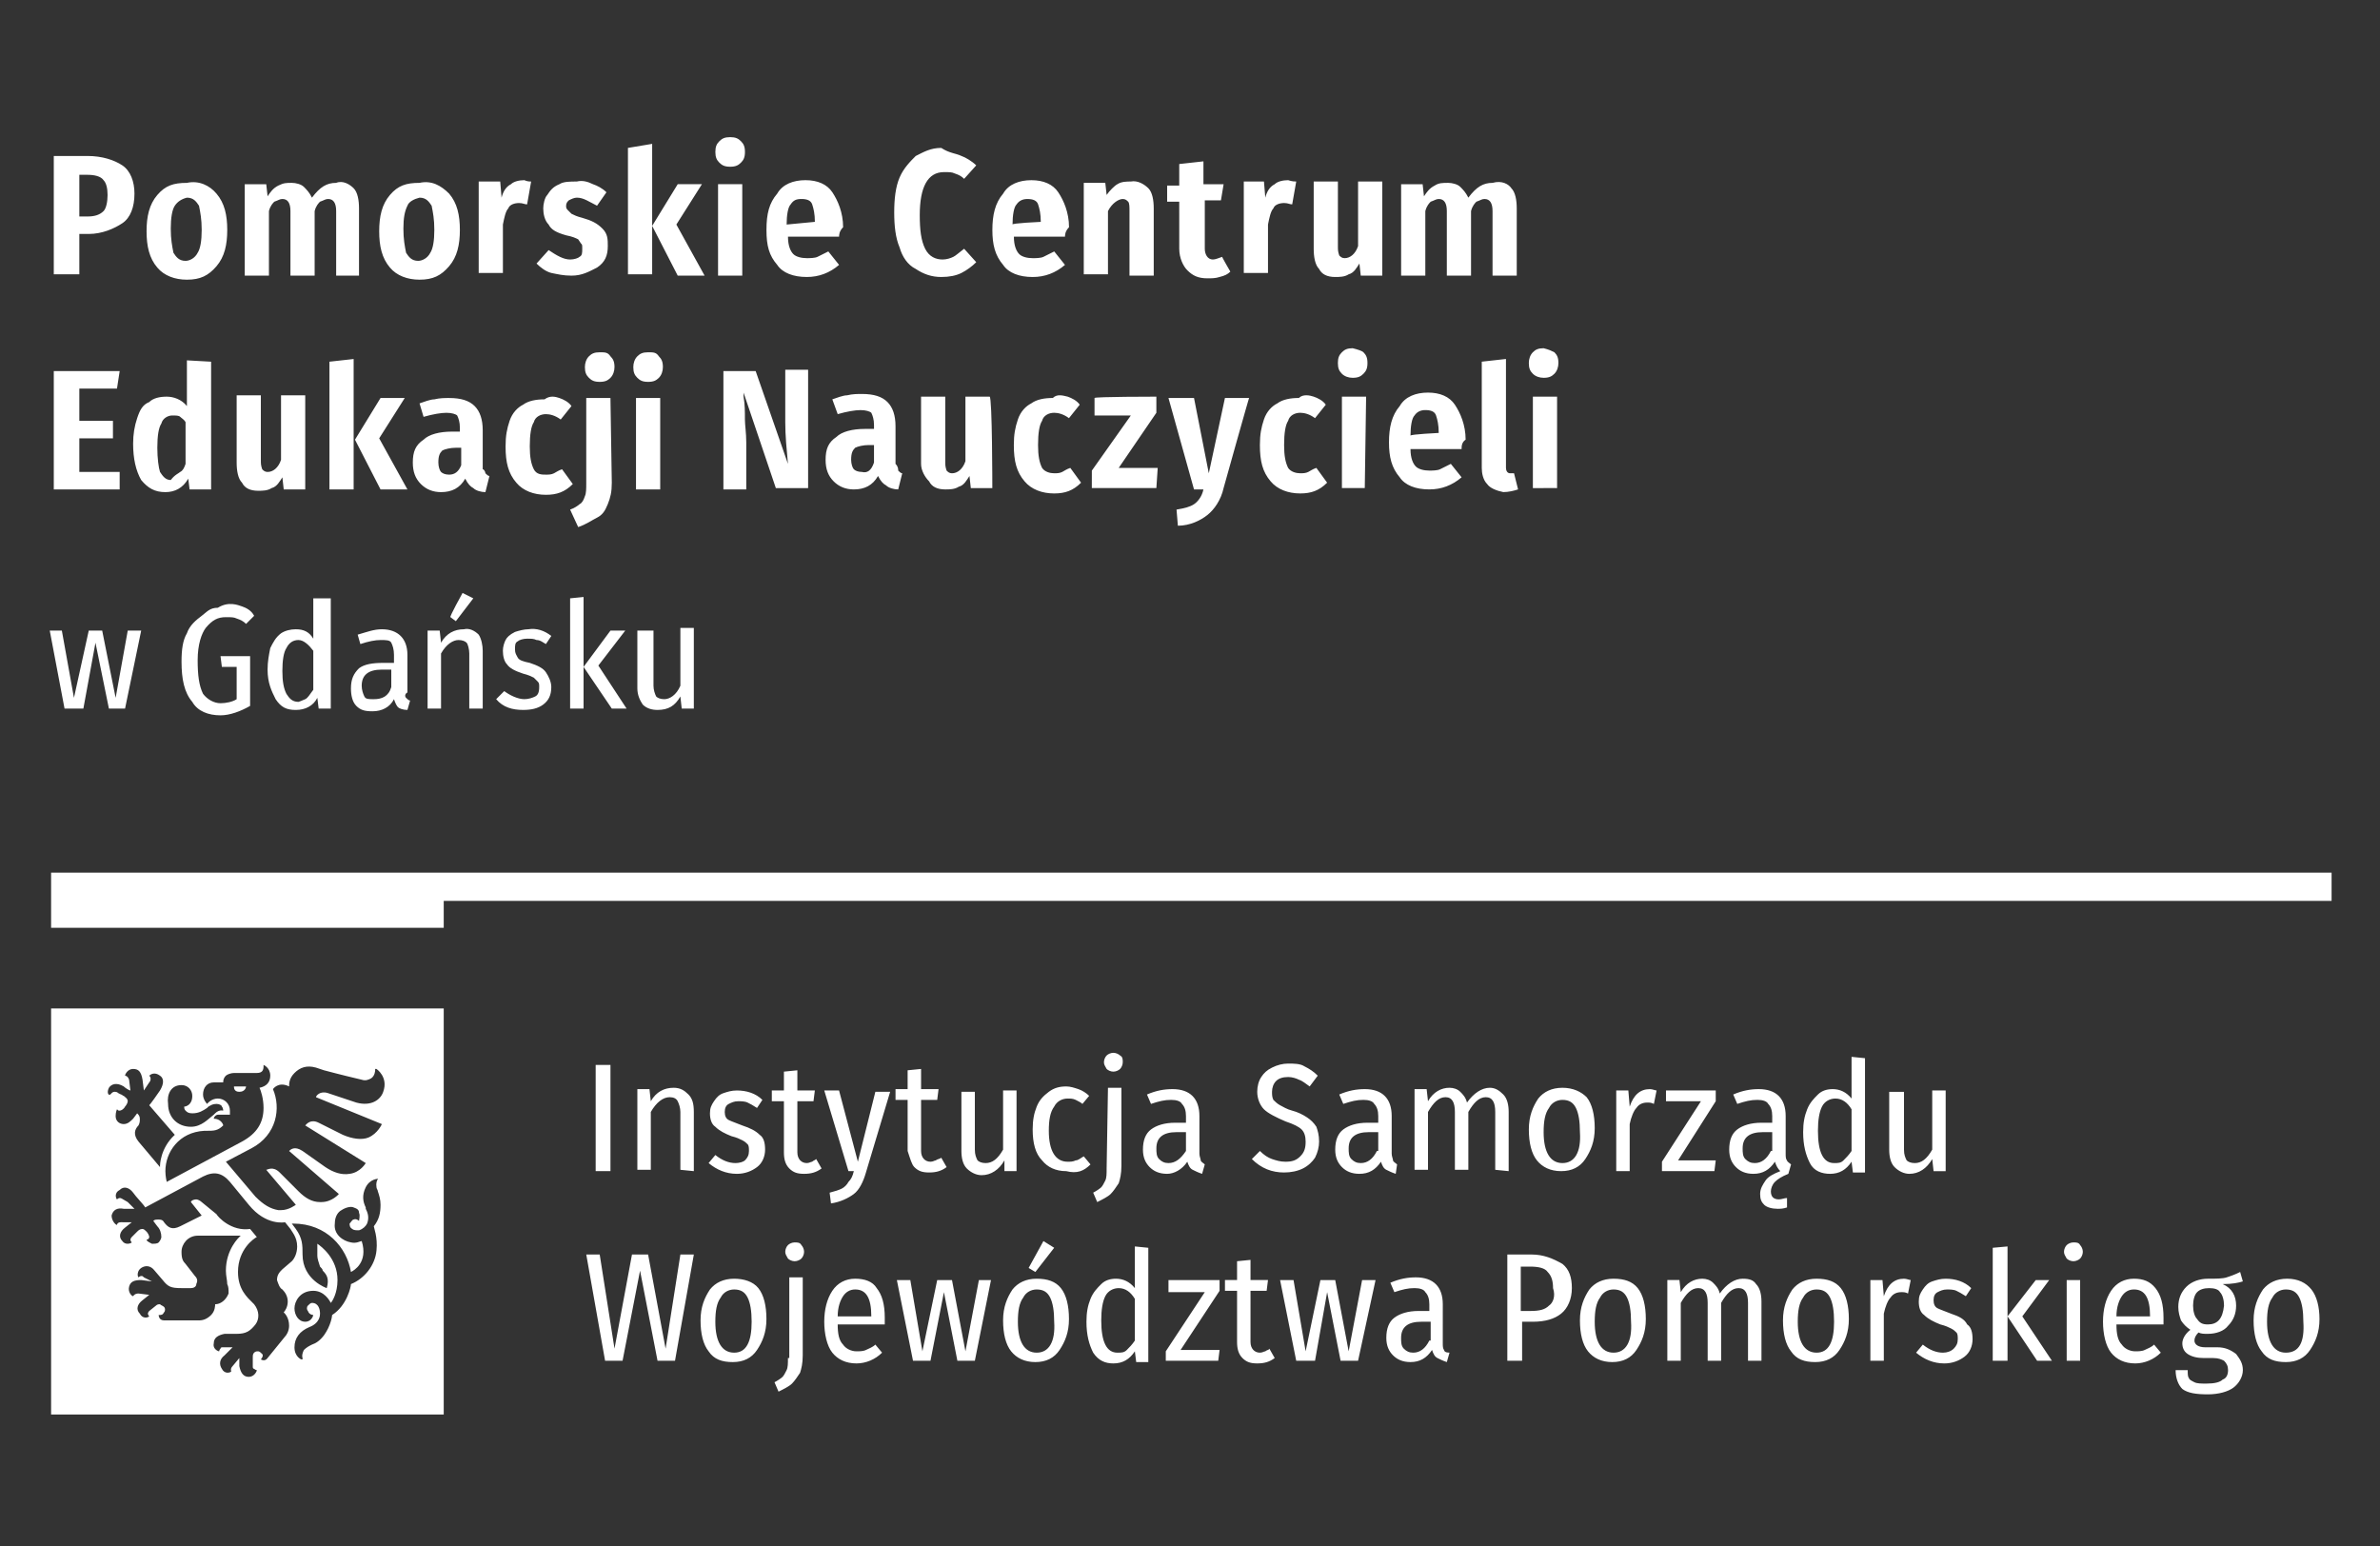
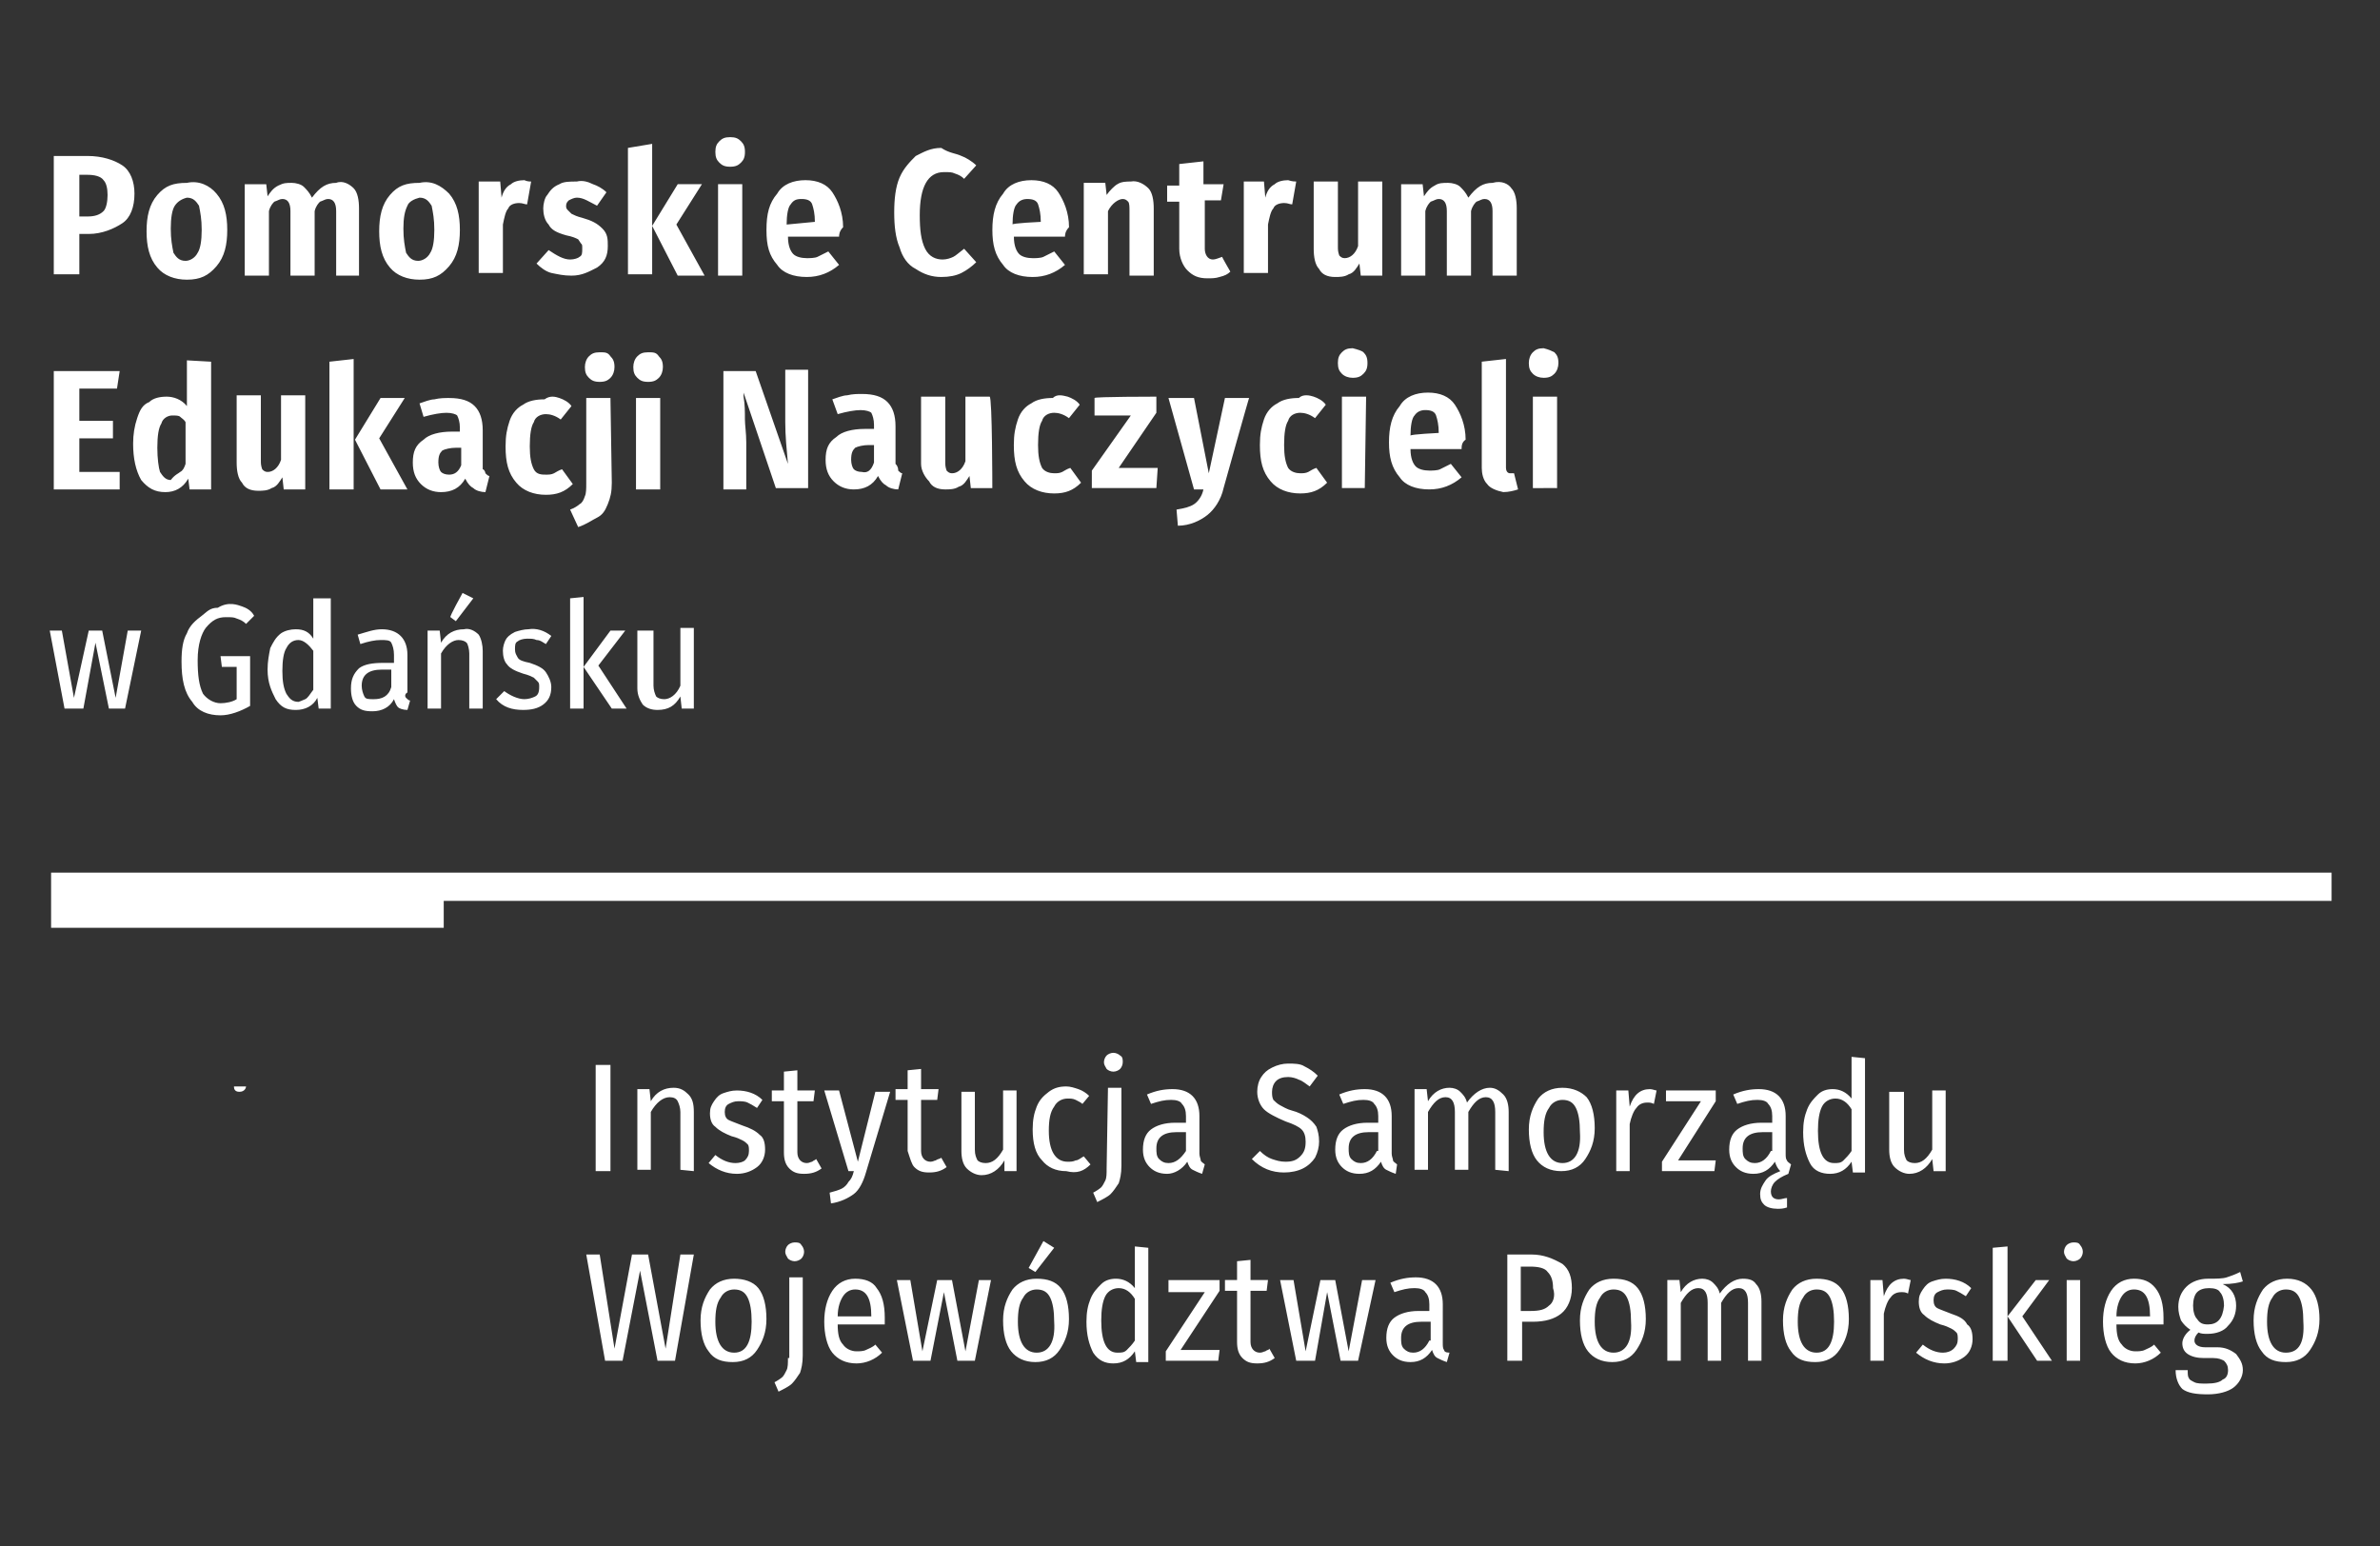
<svg xmlns="http://www.w3.org/2000/svg" xml:space="preserve" id="Warstwa_1" width="177" height="115" x="0" y="0" style="enable-background:new 0 0 177 115" version="1.1">
  <rect width="100%" height="100%" fill="#333333" stroke="none" />
  <style>.st0{fill:#fff}</style>
-   <path d="M3.8 75v30.2H33V75H3.8zm12.1 5.5h.7c0-.1 0-.3.2-.5.1-.1.4-.2.6-.2h1.7c.4 0 .5-.2.5-.5v-.1s.5.2.5.8c0 .5-.3.8-.8.9.1.2.3.8.3 1.5 0 1.1-.5 1.9-1.6 2.5l-5.6 3s-.1-.4-.1-.8c0-1.4 1-2.9 2.9-3h.2c.5 0 .8 0 1.2-.4 0-.1-.2-.5-.7-.5 0 0 0-.1.1-.2s.2-.1.3-.1h.8v-.3c0-.5-.4-.9-.9-.9s-.8.4-.8.4-.3-.3-.3-.7c0-.5.3-.9.8-.9zm-2.4.2c.5 0 .8.4.8.8 0 .7-.5.8-.6.8 0 .1 0 .2.1.3.1.1.2.2.5.2.5 0 .8-.2 1.1-.4l.1-.1c.2-.1.3-.2.6-.2.2 0 .4.1.4.2.1.1.1.3.1.3s-.3-.1-.6.2l-.1.1c-.4.3-.9.9-1.7.9-1 0-1.7-.7-1.7-1.7-.1-.7.2-1.4 1-1.4zm-5.4.2c.2-.3.6-.4 1.1-.1.1.1.4.3.5.3l-.1-.8c-.1-.3-.3-.3-.3-.3 0-.1.2-.5.6-.5.4 0 .6.2.7.8l.1.8.4-.6c.1-.1.1-.2.1-.3 0-.1-.1-.2-.1-.2.1-.1.4-.3.8 0 .3.2.3.6 0 1.1-.2.3-.7 1-.8 1.1l1.9 2.2c-1.1 1-1.1 2.3-1.1 2.3v.1l-1.6-1.9c-.4-.5-.3-.9 0-1.2.1-.2.1-.3.1-.5s-.1-.3-.2-.4l-.3.4c-.2.2-.4.4-.7.4s-.6-.2-.6-.6c0-.3.1-.5.1-.5.1.1.1.1.2.1s.3-.1.4-.3c.1-.1.2-.3.2-.4 0-.2-.2-.3-.3-.4-.1 0-.1-.1-.2-.1l-.2-.1c-.1-.1-.2-.1-.3-.1s-.2.1-.2.1c-.2.3-.4 0-.2-.4zm4.1 17.3c-.4 0-.4-.4-.4-.4.2 0 .3 0 .4-.2.1-.1.1-.3 0-.4s-.2-.1-.3-.2c-.1 0-.2 0-.3.1l-.5.4c-.1.1-.1.2-.1.2 0 .1.1.2.1.2-.1.1-.5.2-.7-.2-.3-.3-.2-.7.2-1l.5-.4-.8-.1c-.3 0-.4.2-.4.2-.1 0-.4-.3-.3-.7.1-.4.4-.5.9-.5l.8.1-.6-.3c-.1-.1-.1-.1-.2-.1s-.2.1-.2.1c-.1-.1-.1-.5.2-.7s.7-.2 1 .2l.6.7c.4.5.6.6 1.4.6h.7c.2 0 .4-.1.4-.3.1-.2.1-.4-.1-.6l-.7-.9c-.2-.2-.3-.4-.3-.9 0-.6.5-1.2 1.2-1.2h3.2l-.1.1s-1 .9-1 2.5c0 .4.1.7.1 1 .1.2.1.4.1.7-.2.5-.6.8-1 .8 0 .1 0 .5-.3.8s-.6.4-.9.4h-2.6zm8.8-2.3c.2.2.4.5.4.9s-.2.7-.3.8c.1.1.4.4.4 1 0 .4-.2.7-.3.8l-1.3 1.6c-.2.3-.5.1-.5.1.1-.1.2-.3.1-.4s-.2-.2-.3-.2c-.1 0-.2 0-.3.1-.1.1-.1.2-.1.4v.6c0 .1 0 .2.1.2.1.1.2.1.2.1 0 .1-.2.5-.6.5s-.6-.3-.7-.8v-.6l-.5.6c-.2.2-.1.4-.1.4-.1.1-.5.2-.7-.2-.2-.3-.2-.7.2-1l.6-.6h-.7c-.1 0-.2 0-.2.1-.1.1-.1.2-.1.2-.1 0-.5-.2-.4-.6 0-.4.3-.6.8-.7h.9c.7 0 1-.2 1.4-.7.3-.4.3-1-.1-1.5l-.1-.1c-.4-.4-1.1-1-1.1-2.3 0-1.7 1.2-2.5 1.4-2.6l-.5-.6c-1.4.2-2.4-.9-2.5-1.1l-1.1-.9c-.1-.1-.3-.2-.4-.2-.2 0-.4.1-.4.2l.8 1-1.6.8c-.6.3-.9.1-1.2-.3-.1-.2-.3-.2-.4-.2-.2 0-.3 0-.4.1l.3.4c.2.2.3.5.3.8 0 .1-.1.3-.2.4-.1.1-.3.1-.5.1-.2-.1-.4-.2-.4-.3.1 0 .2-.1.2-.2s-.1-.3-.2-.4c-.1-.1-.2-.2-.3-.2-.2 0-.3.1-.4.2l-.4.4c-.1.1-.1.2-.1.2 0 .1.1.2.1.2-.1.1-.5.2-.7-.1-.3-.3-.2-.7.2-1l.5-.4H9c-.3 0-.3.2-.3.2-.1 0-.4-.3-.4-.7.1-.4.4-.6.9-.5h.8l-.5-.5c-.5-.3-.5-.3-.6-.3s-.2.1-.2.1c-.1-.1-.2-.5.2-.7.3-.3.7-.2 1 .2.2.3.8.9.9 1.1l4.3-2.3c.8-.4 1.4-.3 2 .4l1.4 1.7c1.3 1.6 2.7 1.3 2.7 1.3l.4.5c.1.2.5.6.5 1.3 0 .5-.2.9-.4 1.1l-.7.6c-.2.2-.4.4-.4.8.1.3.2.6.4.7zm7-7.6c0 .1.1.2.1.3.1.3.2.6.2 1 0 .6-.1 1.1-.5 1.6 0 .1.3.8.2 1.8-.1 1.1-.9 2.1-1.9 2.5 0 .2-.3 1.6-1.4 2.3 0 .1-.1.8-.6 1.5-.3.4-.6.6-.9.7-.2.1-.4.2-.6.4-.2.4-.1.6-.1.6v.1h-.1s-.5-.2-.5-.9.4-1.2 1.1-1.5c.8-.3.8-.9.8-1 0-.3-.1-.8-.6-.8-.1 0-.2.1-.3.2-.1.1-.1.3 0 .4.1.3.4.3.4.3s-.1.5-.6.5-.8-.5-.8-1 .4-1.3 1.4-1.3c.8 0 1.2.7 1.3.9.1-.1.5-.7.5-1.7 0-1.6-1.2-2.5-1.5-2.7v.9c0 .2.1.5.2.8.1.1.2.2.2.3.3.3.5.6.3 1.3 0 0-1.8-.6-1.8-2.5 0-.7 0-1.2-.5-1.9l-.3-.4h.1c2.5 0 4 1.8 4.3 3.6.2-.1 1.3-.7.8-2.3-.1 0-.4.2-.8.1-.6-.1-1.3-.6-1.2-1.4 0-.6.3-.9.5-1 .3-.2.7-.3.9-.2.3.1.4.2.4.4.1.2 0 .5 0 .6 0 0-.2-.2-.4-.1-.1 0-.2.2-.3.3 0 .1 0 .3.2.4.1.1.3.1.5.1.3-.1.5-.3.6-.5.2-.5 0-.9-.1-1.1v-.1c-.2-.4-.3-.9 0-1.5s.9-.7 1.2-.6h.1-.1c-.1-.3-.5 0-.4.6zm.5-7.1c-.2.6-.9 1.1-2 .8l-2.1-.7c-.6-.2-.9.2-.9.3l4.9 2s-.3.7-1 1c-.5.2-1.2.1-1.9-.2l-1.8-.9c-.6-.3-.9.1-1 .2l4.5 2.8s-.4.7-1.2.8c-.6.1-1.2-.1-1.8-.5l-1.7-1.2c-.6-.4-.9-.1-1 0l3.7 3.2s-.5.6-1.3.6h-.1c-.6 0-1.1-.3-1.6-.8l-1.4-1.4c-.5-.5-.9-.2-1-.2l2.2 2.6s-.5.4-1.1.4h-.2c-.6-.1-1.1-.4-1.7-1l-2.2-2.6 1.9-1c1.9-1 2.2-3 1.6-4.4 0 0 .4-.6 1.2-.2 0-.2 0-.6.4-1s.9-.6 1.6-.4l.6.2c.4.1 1.1.3 2.8.7.3.1.5 0 .7-.1.3-.2.3-.6.3-.6v-.1h.1s.9.6.5 1.7z" class="st0" />
  <path d="M17.8 81.2c.4 0 .5-.3.5-.4h-.9c0 .1 0 .4.4.4zM173.4 64.9H3.8V69H33v-2h140.4zM9.1 12.3c.6.4.9 1.2.9 2.1 0 1-.3 1.8-.9 2.2-.6.4-1.5.8-2.5.8h-.7v3H4v-8.8h2.5c1.1 0 2 .3 2.6.7m-1.4 3.4c.2-.2.3-.7.3-1.2s-.1-.9-.3-1.1c-.2-.3-.7-.4-1.2-.4h-.6v3.1h.6c.5 0 .9-.1 1.2-.4m8.4-1.3c.6.7.8 1.6.8 2.7s-.2 2-.8 2.7c-.6.7-1.2 1-2.2 1-.9 0-1.7-.3-2.2-.9-.6-.7-.8-1.6-.8-2.7s.2-2 .8-2.7 1.2-.9 2.2-.9c.9-.2 1.7.2 2.2.8m-3.1.9c-.2.3-.3.9-.3 1.7s.1 1.3.2 1.8c.2.3.4.6.9.6.3 0 .7-.2.9-.6.2-.3.3-.9.3-1.7 0-.8-.1-1.3-.2-1.8-.2-.3-.4-.6-.9-.6-.4.1-.7.3-.9.6M26.3 14c.3.3.4.9.4 1.5v5H25v-4.8c0-.6-.2-.9-.6-.9-.2 0-.3.1-.6.2-.1.1-.3.3-.4.7v4.8h-1.8v-4.8c0-.6-.2-.9-.6-.9-.2 0-.3.1-.6.2-.1.1-.3.3-.4.7v4.8h-1.8v-6.8h1.6l.1.9c.2-.3.4-.6.8-.8s.6-.2 1-.2c.3 0 .7.1.9.3.2.2.4.4.6.8.6-.8 1.1-1.1 1.8-1.1.5-.2 1 .1 1.3.4m7.1.4c.6.7.8 1.6.8 2.7s-.2 2-.8 2.7-1.2 1-2.2 1c-.9 0-1.7-.3-2.2-.9-.6-.7-.8-1.6-.8-2.7s.2-2 .8-2.7c.6-.7 1.2-.9 2.2-.9.9-.2 1.6.2 2.2.8m-3.1.9c-.2.4-.3.9-.3 1.7s.1 1.3.2 1.8c.2.3.4.6.9.6.3 0 .7-.2.9-.6.2-.3.3-.9.3-1.7s-.1-1.3-.2-1.8c-.2-.3-.4-.6-.9-.6-.4.1-.8.3-.9.6m9.2-1.8-.3 1.7c-.2 0-.3-.1-.6-.1s-.7.1-.8.4c-.2.2-.3.7-.4 1.2v3.6h-1.8v-6.8h1.6l.1 1.2c.1-.4.3-.8.7-1 .2-.2.6-.3 1-.3.2.1.4.1.5.1m4.6.2c.3.1.7.3 1 .6l-.7 1c-.6-.3-1-.6-1.5-.6-.2 0-.4.1-.6.2-.1.1-.2.2-.2.4 0 .1 0 .2.1.3l.3.3c.2.1.4.2.8.3.7.2 1.1.4 1.5.8s.4.8.4 1.3c0 .7-.2 1.2-.8 1.6-.6.3-1.1.6-1.9.6-.6 0-1-.1-1.5-.2-.4-.1-.8-.4-1.1-.7l.9-1c.6.4 1.1.7 1.6.7.3 0 .6-.1.7-.2.2-.1.2-.3.2-.6s0-.3-.1-.4l-.2-.3c-.2-.1-.4-.2-.9-.3-.7-.2-1.1-.4-1.3-.8-.3-.3-.4-.8-.4-1.2 0-.3.1-.8.3-1 .2-.3.4-.6.9-.8.3-.2.8-.2 1.3-.2.4-.1.8 0 1.2.2m4.4-3v9.7h-1.8V11l1.8-.3zm3.7 3-1.9 3 2.1 3.8h-2l-1.9-3.7 1.9-3.1h1.8zm2.9-3.2c.2.2.3.4.3.8s-.1.6-.3.8-.4.3-.8.3-.6-.1-.8-.3-.3-.4-.3-.8.1-.6.3-.8.4-.3.8-.3.6.1.8.3m.1 10h-1.8v-6.8h1.8v6.8zm7.2-2.9h-3.8c0 .7.2 1.1.4 1.3s.6.3 1 .3c.2 0 .6 0 .8-.1l.8-.4.8 1c-.7.6-1.5.9-2.4.9-1 0-1.8-.3-2.2-.9-.6-.7-.8-1.4-.8-2.6s.2-2 .8-2.7c.4-.7 1.2-1 2.1-1 .9 0 1.6.3 2 .9.4.6.8 1.5.8 2.6-.3.3-.3.6-.3.7m-1.8-1.1c0-.6-.1-1-.2-1.3-.1-.3-.4-.4-.8-.4s-.6.1-.8.4c-.2.2-.3.8-.3 1.5l2.1-.2zm10.9-4.9c.3.1.8.4 1.1.7l-.9 1c-.2-.2-.4-.3-.7-.4-.2-.1-.4-.1-.8-.1-1.2 0-1.8 1.1-1.8 3.2 0 1.1.1 1.9.4 2.5s.8.8 1.3.8c.3 0 .6-.1.8-.2.2-.1.4-.3.8-.6l.9 1c-.3.3-.7.6-1.1.8s-.9.3-1.5.3c-.7 0-1.3-.2-1.9-.6-.6-.3-1-.9-1.2-1.6-.3-.7-.4-1.6-.4-2.6s.1-1.9.4-2.6c.3-.7.8-1.2 1.2-1.6.6-.3 1.1-.6 1.9-.6.6.4 1.1.4 1.5.6m7.7 6h-3.8c0 .7.2 1.1.4 1.3s.6.3 1 .3c.2 0 .6 0 .8-.1l.8-.4.8 1c-.7.6-1.5.9-2.4.9-1 0-1.8-.3-2.2-.9-.6-.7-.8-1.5-.8-2.6s.2-2 .8-2.7c.4-.7 1.2-1 2.1-1s1.6.3 2 .9.8 1.5.8 2.6c-.3.3-.3.6-.3.7m-1.8-1.1c0-.6-.1-1-.2-1.3s-.4-.4-.8-.4c-.3 0-.6.1-.8.4-.2.2-.3.8-.3 1.5-.1-.1 2.1-.2 2.1-.2zm8-2.5c.3.3.4.9.4 1.5v5H84v-4.8c0-.3 0-.6-.1-.7-.1-.1-.2-.2-.4-.2-.3 0-.8.3-1.1.9v4.7h-1.8v-6.8h1.6l.1.9c.2-.3.6-.7.8-.8.3-.2.7-.2 1-.2.5-.1 1 .2 1.3.5m6.1 6.2c-.2.2-.4.3-.8.4-.3.1-.6.1-.9.1-.7 0-1.1-.2-1.5-.6-.3-.3-.6-.9-.6-1.6V15h-.9v-1.2h.9v-1.6l1.8-.2v1.7H91l-.2 1.2h-1.2v3.6c0 .4.2.8.6.8.2 0 .4-.1.7-.2-.1-.1.6 1.1.6 1.1zm4.9-6.7-.3 1.7c-.2 0-.3-.1-.6-.1s-.7.1-.8.4c-.2.2-.3.7-.4 1.2v3.6h-1.8v-6.8H94l.1 1.2c.1-.4.3-.8.7-1 .2-.2.6-.3 1-.3.3.1.5.1.6.1m6.4 7h-1.6l-.1-.9c-.2.3-.4.7-.8.8-.3.2-.7.2-1 .2-.6 0-1-.2-1.2-.6-.3-.3-.4-.9-.4-1.5v-5h1.8v4.8c0 .3 0 .4.1.7.1.1.2.2.4.2.4 0 .8-.3 1-.9v-4.8h1.8v7zm9.6-6.5c.3.3.4.9.4 1.5v5H111v-4.8c0-.6-.2-.9-.6-.9-.2 0-.3.1-.6.2-.1.1-.3.3-.4.7v4.8h-1.8v-4.8c0-.6-.2-.9-.6-.9-.2 0-.3.1-.6.2-.1.1-.3.3-.4.7v4.8h-1.8v-6.8h1.6l.1.9c.2-.3.4-.6.8-.8.3-.2.6-.2 1-.2.3 0 .7.1.9.3.2.2.4.4.6.8.6-.8 1.1-1.1 1.8-1.1.7-.2 1.2.1 1.4.4M8.9 27.6l-.2 1.3H5.9v2.4h2.5v1.3H5.9v2.5h3v1.3H4v-8.8h4.9zm6.8-.7v9.5h-1.6l-.1-.8c-.4.7-1 1-1.7 1-.8 0-1.3-.3-1.8-.9-.4-.7-.6-1.6-.6-2.7 0-.7.1-1.3.3-1.9s.4-1 .9-1.2c.3-.3.8-.4 1.3-.4s1.1.2 1.5.7v-3.4c.1 0 1.8.1 1.8.1zm-2.3 8.2c.2-.1.3-.3.4-.6v-3.1c-.1-.2-.3-.3-.4-.4-.1-.1-.3-.1-.6-.1s-.7.2-.8.6c-.2.3-.3.9-.3 1.8 0 .8.1 1.5.2 1.8.2.3.4.6.8.6.3-.4.6-.5.7-.6m9.3 1.3h-1.6l-.1-.9c-.2.3-.4.7-.8.8-.3.2-.7.2-1 .2-.6 0-1-.2-1.2-.6-.3-.3-.4-.9-.4-1.5v-5h1.8v4.8c0 .3 0 .4.1.7.1.1.2.2.4.2.4 0 .8-.3 1-.9v-4.8h1.8v7zm3.6-9.7v9.7h-1.8v-9.5l1.8-.2zm3.8 2.9-1.9 3 2.1 3.8h-2l-1.9-3.7 1.9-3.1h1.8zm6 5.6c.1.1.2.2.3.2l-.3 1.2c-.3 0-.7-.1-.9-.3-.2-.1-.4-.3-.6-.7-.4.7-1 1-1.8 1-.6 0-1.1-.2-1.5-.6s-.6-.9-.6-1.6c0-.8.2-1.3.8-1.7.4-.4 1.2-.6 2.1-.6h.6v-.3c0-.4-.1-.7-.2-.9-.1-.1-.4-.2-.8-.2s-1 .1-1.7.3l-.3-1c.3-.1.8-.3 1.1-.3.4-.1.8-.1 1.1-.1.9 0 1.5.2 1.9.6s.6 1 .6 1.8v2.9c.1 0 .2.2.2.3m-1.8-.6v-1.3h-.4c-.4 0-.8.1-1 .2-.2.2-.3.4-.3.9 0 .3.1.6.2.7.1.1.3.2.6.2.4 0 .7-.2.9-.7m7.3-5c.3.1.7.3.9.6l-.8 1c-.4-.3-.8-.4-1.1-.4-.4 0-.8.2-.9.6-.2.3-.3.9-.3 1.8 0 .8.1 1.3.3 1.7s.6.4.9.4c.2 0 .4 0 .6-.1.2-.1.3-.2.6-.3l.8 1.1c-.6.6-1.2.8-2 .8-.9 0-1.7-.3-2.2-.9-.6-.7-.8-1.5-.8-2.7 0-.8.1-1.3.3-1.9s.6-1 1-1.2c.4-.3 1-.4 1.6-.4.4-.3.8-.2 1.1-.1m3.9 6.3c0 .7-.1 1.1-.3 1.6s-.4.8-.8 1-.8.5-1.4.7l-.6-1.3c.3-.1.6-.3.7-.4.2-.1.3-.3.4-.6.1-.2.1-.6.1-.9v-6.4h1.8l.1 6.3zm-.1-9.4c.2.2.3.4.3.8 0 .3-.1.6-.3.8s-.4.3-.8.3-.6-.1-.8-.3-.3-.4-.3-.8c0-.3.1-.6.3-.8.2-.2.4-.3.8-.3s.6 0 .8.3m3.6 0c.2.2.3.4.3.8 0 .3-.1.6-.3.8-.2.2-.4.3-.8.3s-.6-.1-.8-.3-.3-.4-.3-.8c0-.3.1-.6.3-.8.2-.2.4-.3.8-.3s.6 0 .8.3m.1 9.9h-1.8v-6.8h1.8v6.8zm11-.1h-2.4l-2.4-7.1v.3c.1.6.1 1.1.1 1.7 0 .4.1 1 .1 1.7v3.5h-1.7v-8.8h2.4l2.4 6.9c-.1-1.1-.2-2.1-.2-3.1v-3.9h1.7v8.8zm6.7-1.3c.1.1.2.2.3.2l-.3 1.2c-.3 0-.7-.1-.9-.3-.2-.1-.4-.3-.6-.7-.4.7-1 1-1.8 1-.6 0-1.1-.2-1.5-.6s-.6-.9-.6-1.6c0-.8.2-1.3.8-1.7.4-.4 1.2-.6 2.1-.6h.7v-.3c0-.4-.1-.7-.2-.9-.1-.1-.4-.2-.8-.2s-1 .1-1.7.3l-.4-1.1c.3-.1.8-.3 1.1-.3.4-.1.8-.1 1.1-.1.9 0 1.5.2 1.9.6s.6 1 .6 1.8v2.8c.2.2.2.4.2.5m-1.8-.6v-1.3h-.4c-.4 0-.8.1-1 .2-.2.2-.3.4-.3.9 0 .3.1.6.2.7.1.1.3.2.6.2.4.1.7-.1.9-.7m8.8 1.9h-1.6l-.1-.9c-.2.3-.4.7-.8.8-.3.2-.7.2-1 .2-.6 0-1-.2-1.2-.6-.3-.3-.6-.8-.6-1.3v-5h1.8v4.8c0 .3 0 .4.1.7.1.1.2.2.4.2.4 0 .8-.3 1-.9v-4.8h1.8c.2 0 .2 6.8.2 6.8zm5.6-6.8c.3.1.7.3.9.6l-.8 1c-.4-.3-.8-.4-1.1-.4-.4 0-.8.2-.9.6-.2.3-.3.9-.3 1.8 0 .8.1 1.3.3 1.7.2.3.6.4.9.4.2 0 .4 0 .6-.1s.3-.2.6-.3l.8 1.1c-.6.6-1.2.8-2 .8-.9 0-1.7-.3-2.2-.9-.6-.7-.8-1.5-.8-2.7 0-.8.1-1.3.3-1.9.2-.6.6-1 1-1.2.4-.3 1-.4 1.6-.4.3-.3.7-.2 1.1-.1m6.6 0v1.2l-2.8 4.1h2.9l-.1 1.5h-4.8V35l2.9-4.1h-2.7v-1.3c0-.1 4.6-.1 4.6-.1zm5 6.8c-.2.9-.7 1.6-1.2 2s-1.3.8-2.2.8l-.1-1.2c.6-.1 1-.2 1.3-.4s.6-.6.7-1.1h-.7l-1.9-6.8h1.9l1.1 5.6 1.2-5.6h1.8c0-.1-1.9 6.7-1.9 6.7zm6.7-6.8c.3.1.7.3.9.6l-.8 1c-.4-.3-.8-.4-1.1-.4-.4 0-.8.2-.9.6-.2.3-.3.9-.3 1.8 0 .8.1 1.3.3 1.7.2.3.6.4.9.4.2 0 .4 0 .6-.1s.3-.2.6-.3l.8 1.1c-.6.6-1.2.8-2 .8-.9 0-1.7-.3-2.2-.9-.6-.7-.8-1.5-.8-2.7 0-.8.1-1.3.3-1.9.2-.6.6-1 1-1.2.4-.3 1-.4 1.6-.4.3-.3.8-.2 1.1-.1m3.7-3.3c.2.2.3.4.3.8s-.1.6-.3.8c-.2.2-.4.3-.8.3-.3 0-.6-.1-.8-.3-.2-.2-.3-.4-.3-.8s.1-.6.3-.8c.2-.2.4-.3.8-.3.4.1.7.2.8.3m.1 10.1h-1.7v-6.8h1.8l-.1 6.8zm7.2-2.9h-3.8c0 .7.2 1.1.4 1.3.2.2.6.3 1 .3.2 0 .6 0 .8-.1l.8-.4.8 1c-.7.6-1.5.9-2.4.9-1 0-1.8-.3-2.2-.9-.6-.7-.8-1.5-.8-2.6s.2-2 .8-2.7c.4-.7 1.2-1 2.1-1s1.6.3 2 .9.8 1.5.8 2.6c-.3.2-.3.5-.3.7m-1.7-1.2c0-.6-.1-1-.2-1.3s-.4-.4-.8-.4c-.3 0-.6.1-.8.4-.2.2-.3.8-.3 1.5 0-.1 2.1-.2 2.1-.2zm3.6 3.8c-.3-.3-.4-.8-.4-1.2v-7.9l1.8-.2v8.1c0 .2.1.4.3.4h.3l.3 1.2c-.3.1-.7.2-1.1.2-.5-.1-1-.3-1.2-.6m5-9.8c.2.2.3.4.3.8 0 .3-.1.6-.3.8-.2.2-.4.3-.8.3-.3 0-.6-.1-.8-.3-.2-.2-.3-.4-.3-.8 0-.3.1-.6.3-.8.2-.2.4-.3.8-.3.4.1.6.2.8.3m.1 10.1H114v-6.8h1.8v6.8h-.1zM10.5 46.9l-1.2 5.8H8.1l-1-4.9-.9 4.9H4.8l-1.1-5.8h.9l.9 5 1.1-5h1l1 5 .9-5h1zm7.5-1.8c.3.1.7.3.9.7l-.6.6c-.2-.2-.4-.3-.7-.4-.2-.1-.4-.1-.8-.1-.6 0-1 .2-1.5.8-.3.4-.6 1.2-.6 2.4 0 1.1.1 1.9.4 2.5.3.4.8.7 1.3.7.4 0 .9-.1 1.2-.3v-2.4h-1.1l-.1-.8h2.2v3.7c-.7.4-1.5.7-2.2.7-.9 0-1.7-.3-2.1-1-.6-.7-.8-1.7-.8-3 0-.9.1-1.6.4-2.1.2-.6.7-1 1.1-1.3.4-.3.6-.6 1.2-.6.8-.5 1.5-.2 1.8-.1m6.6-.6v8.2h-.9l-.1-.8c-.3.6-.9.9-1.6.9s-1.1-.2-1.5-.8c-.3-.6-.6-1.2-.6-2.2 0-.6.1-1.1.2-1.6.2-.4.4-.8.8-1.1.3-.2.7-.3 1.1-.3.6 0 1 .2 1.3.7v-3h1.3zM22.7 52c.2-.1.3-.3.6-.7v-2.9c-.3-.4-.7-.8-1.1-.8s-.7.2-.9.6c-.2.3-.3.9-.3 1.7s.1 1.3.3 1.7c.2.3.4.6.9.6 0 0 .3-.1.5-.2m7.5-.1c.1.1.2.2.3.2l-.2.7c-.3 0-.6-.1-.7-.2s-.2-.3-.3-.6c-.3.6-.9.9-1.6.9-.6 0-.9-.1-1.2-.4-.3-.3-.4-.8-.4-1.3 0-.7.2-1.1.6-1.5.4-.3 1-.4 1.8-.4h.8v-.6c0-.4-.1-.7-.2-.9s-.4-.2-.8-.2-.9.1-1.5.3l-.2-.7c.7-.2 1.2-.4 1.8-.4 1.2 0 1.9.7 1.9 1.9v2.8c-.2.1-.2.3-.1.4m-1.1-.8v-1.3h-.7c-1 0-1.5.4-1.5 1.2 0 .3.1.6.2.8s.3.2.7.2c.6 0 1.1-.2 1.3-.9m6.5-3.9c.2.3.3.8.3 1.2v4.3h-1v-4.1c0-.3-.1-.7-.2-.8s-.3-.2-.6-.2c-.4 0-.9.3-1.3 1v4.1h-1v-5.8h.9l.1.9c.4-.7 1-1 1.7-1 .4-.1.8.1 1.1.4m-1.2-3.1.8.4-1.3 1.7-.4-.3c-.1 0 .9-1.8.9-1.8zm6.6 3.2-.4.6c-.2-.1-.4-.3-.7-.3-.2-.1-.4-.1-.7-.1s-.6.1-.7.2c-.2.1-.2.3-.2.6s.1.4.2.6.4.3.9.4c.6.2 1 .4 1.2.7s.4.7.4 1.1c0 .6-.2 1-.6 1.3-.4.3-.9.4-1.5.4-.8 0-1.5-.2-2-.8l.6-.6c.4.3 1 .6 1.5.6.3 0 .6-.1.8-.2.2-.1.3-.3.3-.7 0-.2 0-.3-.1-.4l-.3-.3c-.2-.1-.4-.2-.8-.3-.6-.2-1-.4-1.2-.7-.2-.2-.3-.6-.3-1 0-.3.1-.6.2-.8s.3-.4.7-.6c.3-.1.7-.2 1-.2.6-.1 1.2.1 1.7.5m2.4-2.9v8.3h-1v-8.2l1-.1zm3.1 2.5-2 2.6 2.1 3.2h-1.1l-2.1-3.1 2-2.7h1.1zm5.1 5.8h-.9l-.1-.9c-.4.7-.9 1-1.7 1-.4 0-.8-.1-1.1-.4-.2-.3-.4-.7-.4-1.2v-4.3h1.2V51c0 .3.1.6.2.8.1.1.3.2.6.2.4 0 .9-.3 1.2-1v-4.3h1v6zM44.3 79.2h1.1v7.9h-1.1v-7.9zm7.3 7.9v-4.4c0-.6-.1-1-.4-1.3-.3-.3-.6-.5-1.1-.5-.7 0-1.3.3-1.7 1l-.1-.9h-.9v6h1v-4.3c.4-.7.9-1.1 1.4-1.1.3 0 .5.1.6.3.1.2.2.5.2.8V87l1 .1zm3.1-.6c-.5 0-1-.2-1.5-.6l-.5.6c.6.5 1.3.8 2.1.8.6 0 1.1-.2 1.5-.5s.6-.8.6-1.3-.1-.9-.4-1.1c-.3-.3-.7-.5-1.3-.7-.5-.2-.8-.3-1-.4s-.3-.3-.3-.6.1-.5.3-.6.4-.2.7-.2c.2 0 .5 0 .7.1s.4.2.7.4l.4-.6c-.5-.5-1.2-.7-1.9-.7-.4 0-.7.1-1 .2s-.5.3-.7.6c-.2.3-.3.5-.3.9s.1.8.4 1c.3.3.7.5 1.2.7.4.1.6.2.8.3.2.1.3.2.4.3.1.1.1.3.1.5 0 .3-.1.5-.3.7-.1.1-.4.2-.7.2zm5.7-.1c-.1 0-.2.1-.4.1-.4 0-.7-.3-.7-.8v-3.8h1.2l.1-.8h-1.3v-1.5l-1 .1v1.4h-.9v.8h.9v3.8c0 .5.1.9.4 1.2.3.3.6.4 1.1.4s.9-.1 1.3-.4l-.4-.7c-.1.1-.2.1-.3.2zm3.4 0-1.4-5.3h-1.1l1.8 6h.4c-.1.4-.2.6-.4.8-.1.2-.3.4-.5.5s-.5.2-.9.3l.1.8c.7-.1 1.3-.4 1.7-.7s.7-.9.9-1.6l1.8-6h-1.1l-1.3 5.2zm4.2.4c.3.3.6.4 1.1.4s.9-.1 1.3-.4l-.4-.7c-.1.1-.3.1-.4.2-.1 0-.2.1-.4.1-.4 0-.7-.3-.7-.8v-3.8h1.2l.1-.8h-1.3v-1.5l-1 .1V81h-.9v.8h.9v3.8c.2.6.3 1 .5 1.2zm6.7.3h.9v-6h-1v4.4c-.4.7-.8 1-1.3 1-.3 0-.5-.1-.6-.2-.1-.2-.2-.4-.2-.8v-4.3h-1v4.4c0 .5.1 1 .4 1.3s.7.5 1.1.5c.7 0 1.3-.4 1.7-1.1v.8zm6.4-.5-.5-.6c-.2.1-.4.3-.6.3-.2.1-.4.1-.6.1-.9 0-1.4-.8-1.4-2.3 0-.8.1-1.4.4-1.8.2-.4.6-.6 1-.6.2 0 .4 0 .6.1s.4.2.5.3l.5-.6c-.2-.2-.5-.4-.8-.5s-.6-.2-.9-.2c-.5 0-.9.1-1.3.4s-.7.6-.9 1.1c-.2.5-.3 1-.3 1.7 0 1 .2 1.8.7 2.3.4.5 1 .8 1.8.8.8.2 1.3 0 1.8-.5zm2.2-8.1c-.1-.1-.3-.2-.5-.2s-.4.1-.5.2-.2.3-.2.5.1.3.2.5c.1.1.3.2.5.2s.4-.1.5-.2.2-.3.2-.5 0-.4-.2-.5zm-1 8.4c0 .4 0 .7-.1.9-.1.2-.2.4-.3.5-.1.1-.4.3-.6.4l.3.7c.4-.2.8-.4 1-.6s.4-.5.6-.8c.1-.3.2-.7.2-1.3v-5.8h-1l-.1 6zm6-.5c.1.3.2.5.4.6.2.1.4.2.7.3l.2-.7c-.1-.1-.3-.2-.3-.3s-.1-.3-.1-.5V83c0-1.3-.7-2-2-2-.6 0-1.2.1-1.9.4l.3.7c.6-.2 1-.3 1.5-.3.4 0 .7.1.8.3.2.2.3.5.3.9v.5h-.8c-.8 0-1.4.2-1.8.5s-.6.8-.6 1.5c0 .6.2 1 .5 1.3s.7.5 1.3.5c.5 0 1.1-.3 1.5-.9zm-1.4.1c-.3 0-.5-.1-.7-.3-.2-.2-.2-.5-.2-.8 0-.8.5-1.2 1.5-1.2h.7v1.4c-.4.6-.8.9-1.3.9zm8.7-.1c-.4 0-.7-.1-1-.2s-.6-.3-.9-.6l-.6.6c.7.7 1.5 1 2.4 1 .5 0 1-.1 1.4-.3.4-.2.7-.5.9-.8.2-.4.3-.8.3-1.2 0-.5-.1-.8-.2-1.1-.2-.3-.4-.5-.7-.7-.3-.2-.7-.4-1.1-.5s-.7-.3-.9-.4c-.2-.1-.4-.3-.5-.4-.1-.2-.1-.4-.1-.6 0-.3.1-.6.3-.8.2-.2.5-.3.9-.3.3 0 .6.1.8.2.3.1.5.3.8.5l.6-.8c-.3-.3-.6-.5-1-.7-.3-.2-.8-.2-1.2-.2-.4 0-.8.1-1.2.3s-.6.4-.8.7c-.2.3-.3.7-.3 1.1 0 .5.2 1 .5 1.3s.9.6 1.6.9c.6.2 1 .4 1.2.6s.3.5.3.9c0 .5-.1.8-.4 1.1-.3.3-.6.4-1.1.4zm8.3.2c-.1-.1-.3-.2-.3-.3s-.1-.3-.1-.5V83c0-1.3-.7-2-2-2-.6 0-1.2.1-1.9.4l.3.7c.6-.2 1-.3 1.5-.3.4 0 .7.1.8.3.2.2.3.5.3.9v.5h-.8c-.8 0-1.4.2-1.8.5s-.6.8-.6 1.5c0 .6.2 1 .5 1.3s.7.5 1.3.5c.7 0 1.2-.3 1.6-.9.1.3.2.5.4.6.2.1.4.2.7.3l.1-.7zm-1.5-1c-.3.6-.7.9-1.2.9-.3 0-.5-.1-.7-.3-.2-.2-.2-.5-.2-.8 0-.8.5-1.2 1.5-1.2h.7v1.4h-.1zm9.8 1.5v-4.4c0-.5-.1-1-.4-1.3s-.6-.5-1-.5c-.6 0-1.2.4-1.7 1.1-.1-.4-.3-.6-.5-.8-.2-.2-.5-.3-.8-.3-.6 0-1.2.3-1.6 1l-.1-.9h-.9v6h1v-4.3c.4-.7.8-1.1 1.3-1.1s.7.4.7 1.1V87h1v-4.3c.4-.7.8-1.1 1.3-1.1s.7.4.7 1.1V87l1 .1zm4-6.2c-.8 0-1.4.3-1.8.8-.4.6-.7 1.3-.7 2.3s.2 1.8.6 2.3 1 .8 1.8.8 1.4-.3 1.8-.9.7-1.3.7-2.3-.2-1.8-.6-2.3c-.4-.4-1-.7-1.8-.7zm0 5.6c-.9 0-1.4-.8-1.4-2.3 0-.8.1-1.4.4-1.8.2-.4.6-.6 1-.6.5 0 .8.2 1 .6s.3 1 .3 1.8c.1 1.5-.4 2.3-1.3 2.3zm5-4.2-.1-1.2h-.9v6h1v-3.5c.1-.5.3-1 .5-1.2.2-.3.5-.4.8-.4.2 0 .3 0 .5.1l.2-1c-.1 0-.3-.1-.5-.1-.7 0-1.2.4-1.5 1.3zm6.4 4h-2.8l2.8-4.4v-.8h-3.7v.8h2.6l-2.9 4.5v.7h3.9l.1-.8zm5.3 2.8c-.2 0-.4.1-.6.1-.4 0-.6-.2-.6-.6 0-.2.1-.5.3-.7s.5-.4 1-.6l.2-.7c-.1-.1-.3-.2-.3-.3-.1-.1-.1-.3-.1-.5V83c0-1.3-.7-2-2-2-.6 0-1.2.1-1.9.4l.3.7c.6-.2 1-.3 1.5-.3.4 0 .7.1.8.3.2.2.3.5.3.9v.5h-.8c-.8 0-1.4.2-1.8.5-.4.3-.6.8-.6 1.5 0 .6.2 1 .5 1.3s.7.5 1.3.5c.7 0 1.2-.3 1.6-.9.1.3.2.5.4.7-.5.2-.9.4-1.1.7s-.4.6-.4 1 .1.6.3.8c.2.2.6.3 1 .3.2 0 .4 0 .7-.1v-.7zm-1.2-3.5c-.3.6-.7.9-1.2.9-.3 0-.5-.1-.7-.3-.2-.2-.2-.5-.2-.8 0-.8.5-1.2 1.5-1.2h.7v1.4h-.1zm6-3.9c-.4-.5-.9-.7-1.4-.7-.4 0-.8.1-1.1.4s-.6.6-.8 1.1-.3 1-.3 1.7c0 1 .2 1.7.5 2.3s.9.8 1.5.8c.7 0 1.2-.3 1.6-.9l.1.8h.9v-8.5l-1-.1v3.1zm0 3.9c-.2.3-.4.5-.6.7-.2.2-.4.2-.7.2-.4 0-.7-.2-.9-.6s-.3-1-.3-1.8.1-1.4.3-1.8.6-.6 1-.6c.5 0 .9.3 1.2.8v3.1zm2.8-4.5v4.4c0 .5.1 1 .4 1.3.3.3.7.5 1.1.5.7 0 1.3-.4 1.7-1.1l.1.9h.9v-6h-1v4.4c-.4.7-.8 1-1.3 1-.3 0-.5-.1-.6-.2-.1-.2-.2-.4-.2-.8v-4.3h-1.1v-.1zm-91 19.2-1.3-7H47l-1.3 7-1.1-7h-1l1.4 7.9h1.3l1.3-6.7 1.3 6.7h1.3l1.4-7.9h-1l-1.1 7zm5.1-5.2c-.8 0-1.4.3-1.8.8-.4.6-.7 1.3-.7 2.3s.2 1.8.6 2.3c.4.6 1 .8 1.8.8s1.4-.3 1.8-.9c.4-.6.7-1.3.7-2.3s-.2-1.8-.6-2.3-1.1-.7-1.8-.7zm0 5.5c-.9 0-1.4-.8-1.4-2.3 0-.8.1-1.4.4-1.8.2-.4.6-.6 1-.6.5 0 .8.2 1 .6s.3 1 .3 1.8c0 1.5-.4 2.3-1.3 2.3zm4.5-8.2c-.2 0-.4.1-.5.2s-.2.3-.2.5.1.3.2.5c.1.1.3.2.5.2s.4-.1.5-.2.2-.3.2-.5-.1-.4-.2-.5c-.1-.2-.3-.2-.5-.2zm-.5 8.6c0 .4 0 .7-.1.9-.1.2-.2.4-.3.5s-.4.3-.6.4l.3.7c.4-.2.8-.4 1-.6s.4-.5.6-.8c.1-.3.2-.7.2-1.3V95h-1v6h-.1zm5-5.9c-.7 0-1.3.3-1.7.9s-.6 1.4-.6 2.3.2 1.8.6 2.3c.4.5 1 .8 1.8.8.7 0 1.4-.3 1.9-.8l-.5-.6c-.2.2-.5.3-.7.4s-.5.1-.7.1c-.4 0-.8-.2-1-.5-.3-.3-.4-.8-.4-1.5h3.5V98c0-1-.2-1.7-.6-2.2-.3-.5-.9-.7-1.6-.7zm1.2 2.8h-2.5c0-.7.2-1.2.4-1.5s.5-.5.9-.5c.8 0 1.2.6 1.2 2zm7 2.6-1-5.3h-1.1l-1.1 5.3-.9-5.3h-1l1.2 6h1.3l1-5.1 1 5.1h1.3l1.2-6h-.9l-1 5.3zm4.7-6.2.5.3 1.4-1.8-.8-.5-1.1 2zm.6.8c-.8 0-1.4.3-1.8.8-.4.6-.7 1.3-.7 2.3s.2 1.8.6 2.3 1 .8 1.8.8 1.4-.3 1.8-.9.7-1.3.7-2.3-.2-1.8-.6-2.3-1-.7-1.8-.7zm0 5.5c-.9 0-1.4-.8-1.4-2.3 0-.8.1-1.4.4-1.8.2-.4.6-.6 1-.6.5 0 .8.2 1 .6s.3 1 .3 1.8c.1 1.5-.4 2.3-1.3 2.3zm7.3-4.8c-.4-.5-.9-.7-1.4-.7-.4 0-.8.1-1.1.4-.3.3-.6.6-.8 1.1-.2.5-.3 1-.3 1.7 0 1 .2 1.7.5 2.3.4.6.9.8 1.5.8.7 0 1.2-.3 1.6-.9l.1.8h.9v-8.5l-1-.1v3.1zm0 3.9c-.2.3-.4.5-.6.7s-.4.2-.7.2c-.4 0-.7-.2-.9-.6-.2-.4-.3-1-.3-1.8s.1-1.4.3-1.8.6-.6 1-.6c.5 0 .9.3 1.2.8v3.1zm6.3-3.7v-.8h-3.8v.9h2.7l-2.9 4.4v.7h3.9l.1-.8h-2.9l2.9-4.4zm3.4 4.5c-.1 0-.2.1-.4.1-.4 0-.7-.3-.7-.8V96h1.2l.1-.8H93v-1.5l-1 .1v1.4h-.9v.8h.9v3.8c0 .5.1.9.4 1.2.3.3.6.4 1.1.4s.9-.1 1.3-.4l-.4-.7c0 .1-.2.1-.3.2zm6.2 0-1-5.3h-1.1l-1.1 5.3-.9-5.3h-1l1.2 6h1.4l.9-5.1 1 5.1h1.3l1.3-6h-1l-1 5.3zm7.1-.1c-.1-.1-.1-.3-.1-.5V97c0-1.3-.7-2-2-2-.6 0-1.2.1-1.9.4l.3.7c.6-.2 1-.3 1.5-.3.4 0 .7.1.8.3.2.2.3.5.3.9v.5h-.8c-.8 0-1.4.2-1.8.5s-.6.8-.6 1.5c0 .6.2 1 .5 1.3s.7.5 1.3.5c.7 0 1.2-.3 1.6-.9.1.3.2.5.4.6.2.1.4.2.7.3l.2-.7c-.3 0-.4-.1-.4-.2zm-1.1-.7c-.3.6-.7.9-1.2.9-.3 0-.5-.1-.7-.3-.2-.2-.2-.5-.2-.8 0-.8.5-1.2 1.5-1.2h.7v1.4h-.1zm7.6-6.4h-1.8v7.9h1.1v-2.9h.8c.9 0 1.6-.2 2.1-.6s.8-1.1.8-1.9-.2-1.4-.7-1.8c-.7-.4-1.4-.7-2.3-.7zm1.3 3.8c-.3.3-.7.4-1.4.4h-.7v-3.3h.7c.6 0 1.1.1 1.3.4.3.3.4.7.4 1.2.2.6 0 1.1-.3 1.3zm4.8-2c-.8 0-1.4.3-1.8.8-.4.6-.7 1.3-.7 2.3s.2 1.8.6 2.3 1 .8 1.8.8 1.4-.3 1.8-.9.7-1.3.7-2.3-.2-1.8-.6-2.3-1-.7-1.8-.7zm0 5.5c-.9 0-1.4-.8-1.4-2.3 0-.8.1-1.4.4-1.8.2-.4.6-.6 1-.6.5 0 .8.2 1 .6s.3 1 .3 1.8c.1 1.5-.4 2.3-1.3 2.3zm9.6-5.5c-.6 0-1.2.4-1.7 1.1-.1-.4-.3-.6-.5-.8-.2-.2-.5-.3-.8-.3-.6 0-1.2.3-1.6 1l-.1-.9h-.9v6h1v-4.3c.4-.7.8-1.1 1.3-1.1s.7.4.7 1.1v4.3h1v-4.3c.4-.7.8-1.1 1.3-1.1s.7.4.7 1.1v4.3h1v-4.4c0-.5-.1-1-.4-1.3-.2-.3-.5-.4-1-.4zm5.5 0c-.8 0-1.4.3-1.8.8-.4.6-.7 1.3-.7 2.3s.2 1.8.6 2.3c.4.6 1 .8 1.8.8s1.4-.3 1.8-.9c.4-.6.7-1.3.7-2.3s-.2-1.8-.6-2.3c-.4-.5-1-.7-1.8-.7zm0 5.5c-.9 0-1.4-.8-1.4-2.3 0-.8.1-1.4.4-1.8.2-.4.6-.6 1-.6.5 0 .8.2 1 .6s.3 1 .3 1.8c0 1.5-.4 2.3-1.3 2.3zm5-4.2-.1-1.2h-.9v6h1v-3.5c.1-.5.3-1 .5-1.2.2-.3.5-.4.8-.4.2 0 .3 0 .5.1l.2-1c-.1 0-.3-.1-.5-.1-.7 0-1.2.4-1.5 1.3zm5 1.3c-.5-.2-.8-.3-1-.4s-.3-.3-.3-.6.1-.5.3-.6.4-.2.7-.2c.2 0 .5 0 .7.1s.4.2.7.4l.4-.6c-.5-.5-1.2-.7-1.9-.7-.4 0-.7.1-1 .2s-.5.3-.7.6c-.2.3-.3.5-.3.9s.1.8.4 1c.3.3.7.5 1.2.7.4.1.6.2.8.3.2.1.3.2.4.3.1.1.1.3.1.5 0 .3-.1.5-.3.7s-.5.3-.8.3c-.5 0-1-.2-1.5-.6l-.5.6c.6.5 1.3.8 2.1.8.6 0 1.1-.2 1.5-.5s.6-.8.6-1.3-.1-.9-.4-1.1c-.2-.4-.6-.6-1.2-.8zm3.1 3.5h1.1v-8.5l-1.1.1v8.4zm4.2-6h-1l-2.1 2.7 2.2 3.3h1.1l-2.2-3.3 2-2.7zm1.3 0h1v6h-1v-6zm.5-2.8c-.2 0-.4.1-.5.2s-.2.3-.2.5.1.3.2.5c.1.1.3.2.5.2s.4-.1.5-.2.2-.3.2-.5-.1-.4-.2-.5c-.1-.2-.3-.2-.5-.2zm4.5 2.7c-.7 0-1.3.3-1.7.9s-.6 1.4-.6 2.3.2 1.8.6 2.3c.4.5 1 .8 1.8.8.7 0 1.4-.3 1.9-.8l-.5-.6c-.2.2-.5.3-.7.4s-.5.1-.7.1c-.4 0-.8-.2-1-.5-.3-.3-.4-.8-.4-1.5h3.5V98c0-1-.2-1.7-.6-2.2-.4-.5-.9-.7-1.6-.7zm1.2 2.8h-2.5c0-.7.2-1.2.4-1.5s.5-.5.9-.5c.8 0 1.2.6 1.2 2zm6.7-3.3c-.4.2-.7.3-1 .4s-.8.1-1.4.1c-.6 0-1.2.2-1.6.6-.4.4-.6.9-.6 1.5 0 .4.1.7.2 1 .2.3.4.5.7.7-.4.3-.6.7-.6 1s.1.6.4.8c.3.2.7.3 1.2.3h.7c.4 0 .6.1.8.2.2.2.3.4.3.7 0 .3-.1.6-.4.7-.2.2-.6.3-1.2.3-.4 0-.7 0-.9-.1s-.4-.2-.4-.3c-.1-.1-.1-.3-.1-.6h-.9c0 .6.2 1.1.5 1.4.4.3 1 .4 1.9.4.8 0 1.5-.2 1.9-.5s.7-.8.7-1.3-.2-.8-.5-1.2c-.4-.3-.8-.5-1.4-.5h-.9c-.5 0-.8-.2-.8-.5 0-.2.1-.4.3-.6.2.1.4.1.7.1.6 0 1.2-.2 1.5-.6.4-.4.6-.9.6-1.5 0-.7-.3-1.3-1-1.6.7 0 1.2-.1 1.5-.2l-.2-.7zm-2.4 3.9c-.4 0-.6-.1-.8-.4-.2-.2-.3-.6-.3-1s.1-.8.3-1 .5-.3.9-.3.7.1.8.3c.2.2.3.6.3 1-.1 1-.5 1.4-1.2 1.4zm7.7-2.6c-.4-.5-1-.8-1.8-.8s-1.4.3-1.8.8c-.4.6-.7 1.3-.7 2.3s.2 1.8.6 2.3c.4.6 1 .8 1.8.8s1.4-.3 1.8-.9c.4-.6.7-1.3.7-2.3 0-.9-.2-1.7-.6-2.2zm-1.9 4.7c-.9 0-1.4-.8-1.4-2.3 0-.8.1-1.4.4-1.8.2-.4.6-.6 1-.6.5 0 .8.2 1 .6s.3 1 .3 1.8c.1 1.5-.3 2.3-1.3 2.3z" class="st0" />
</svg>